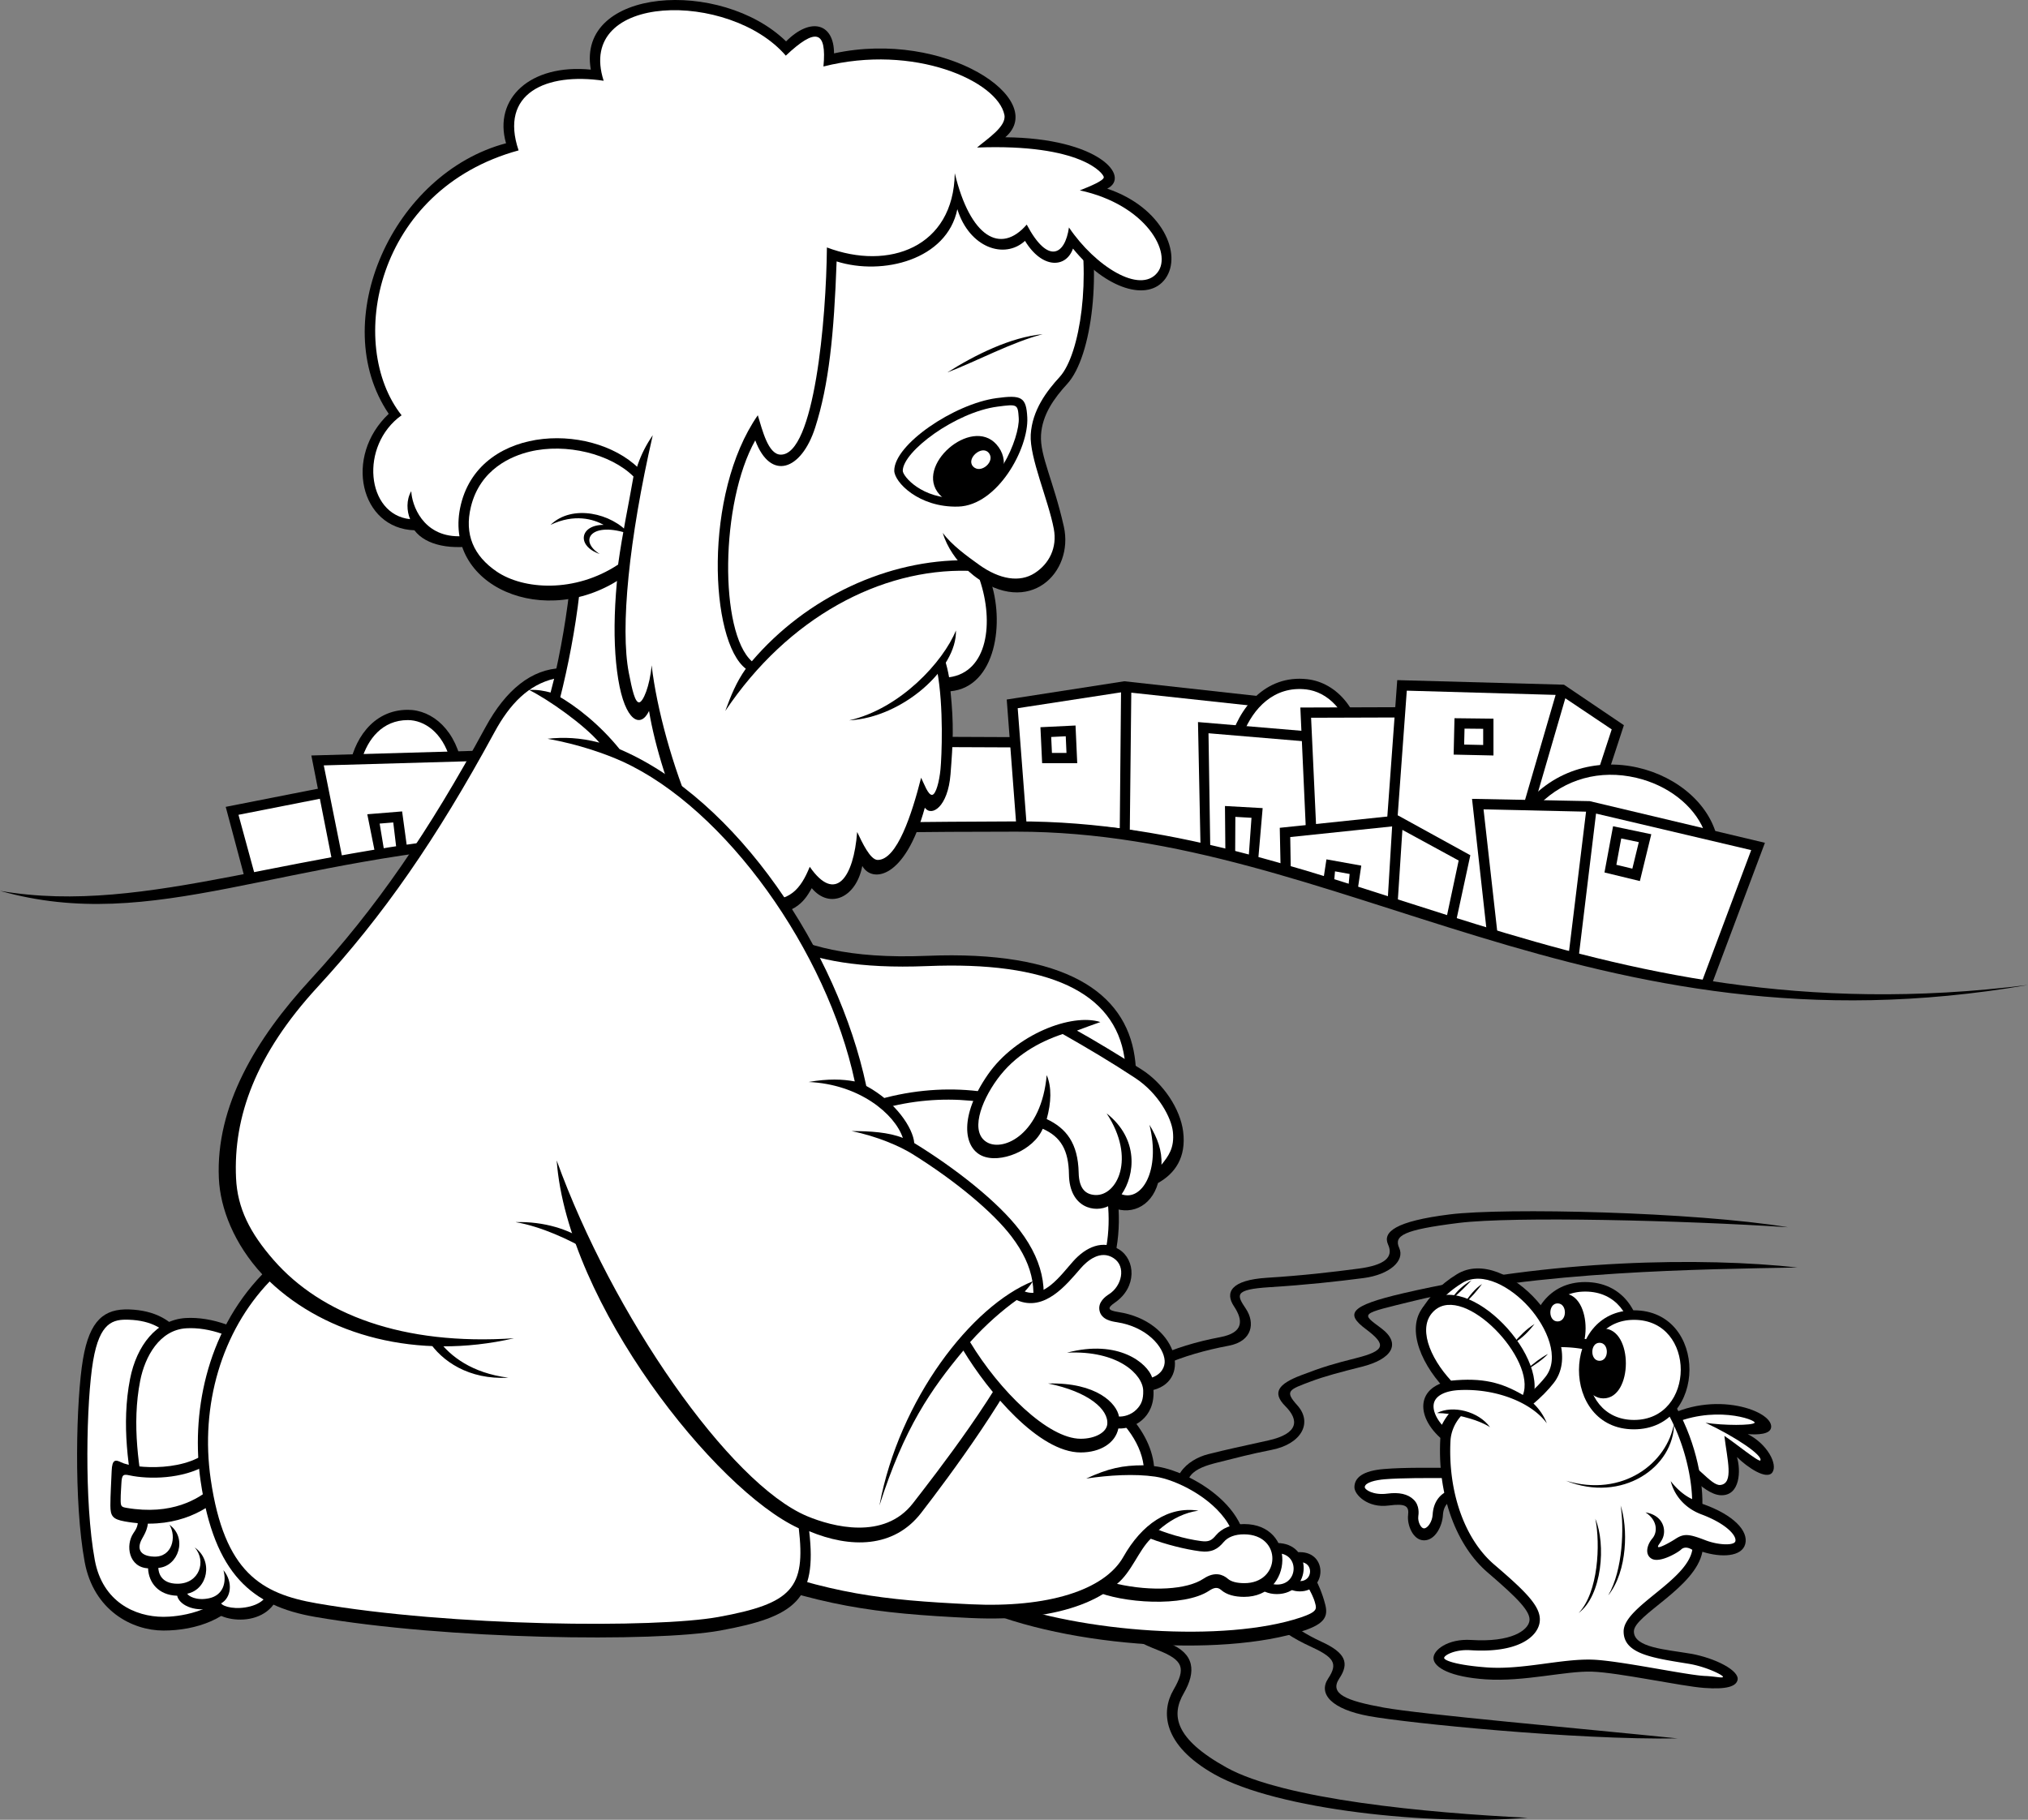
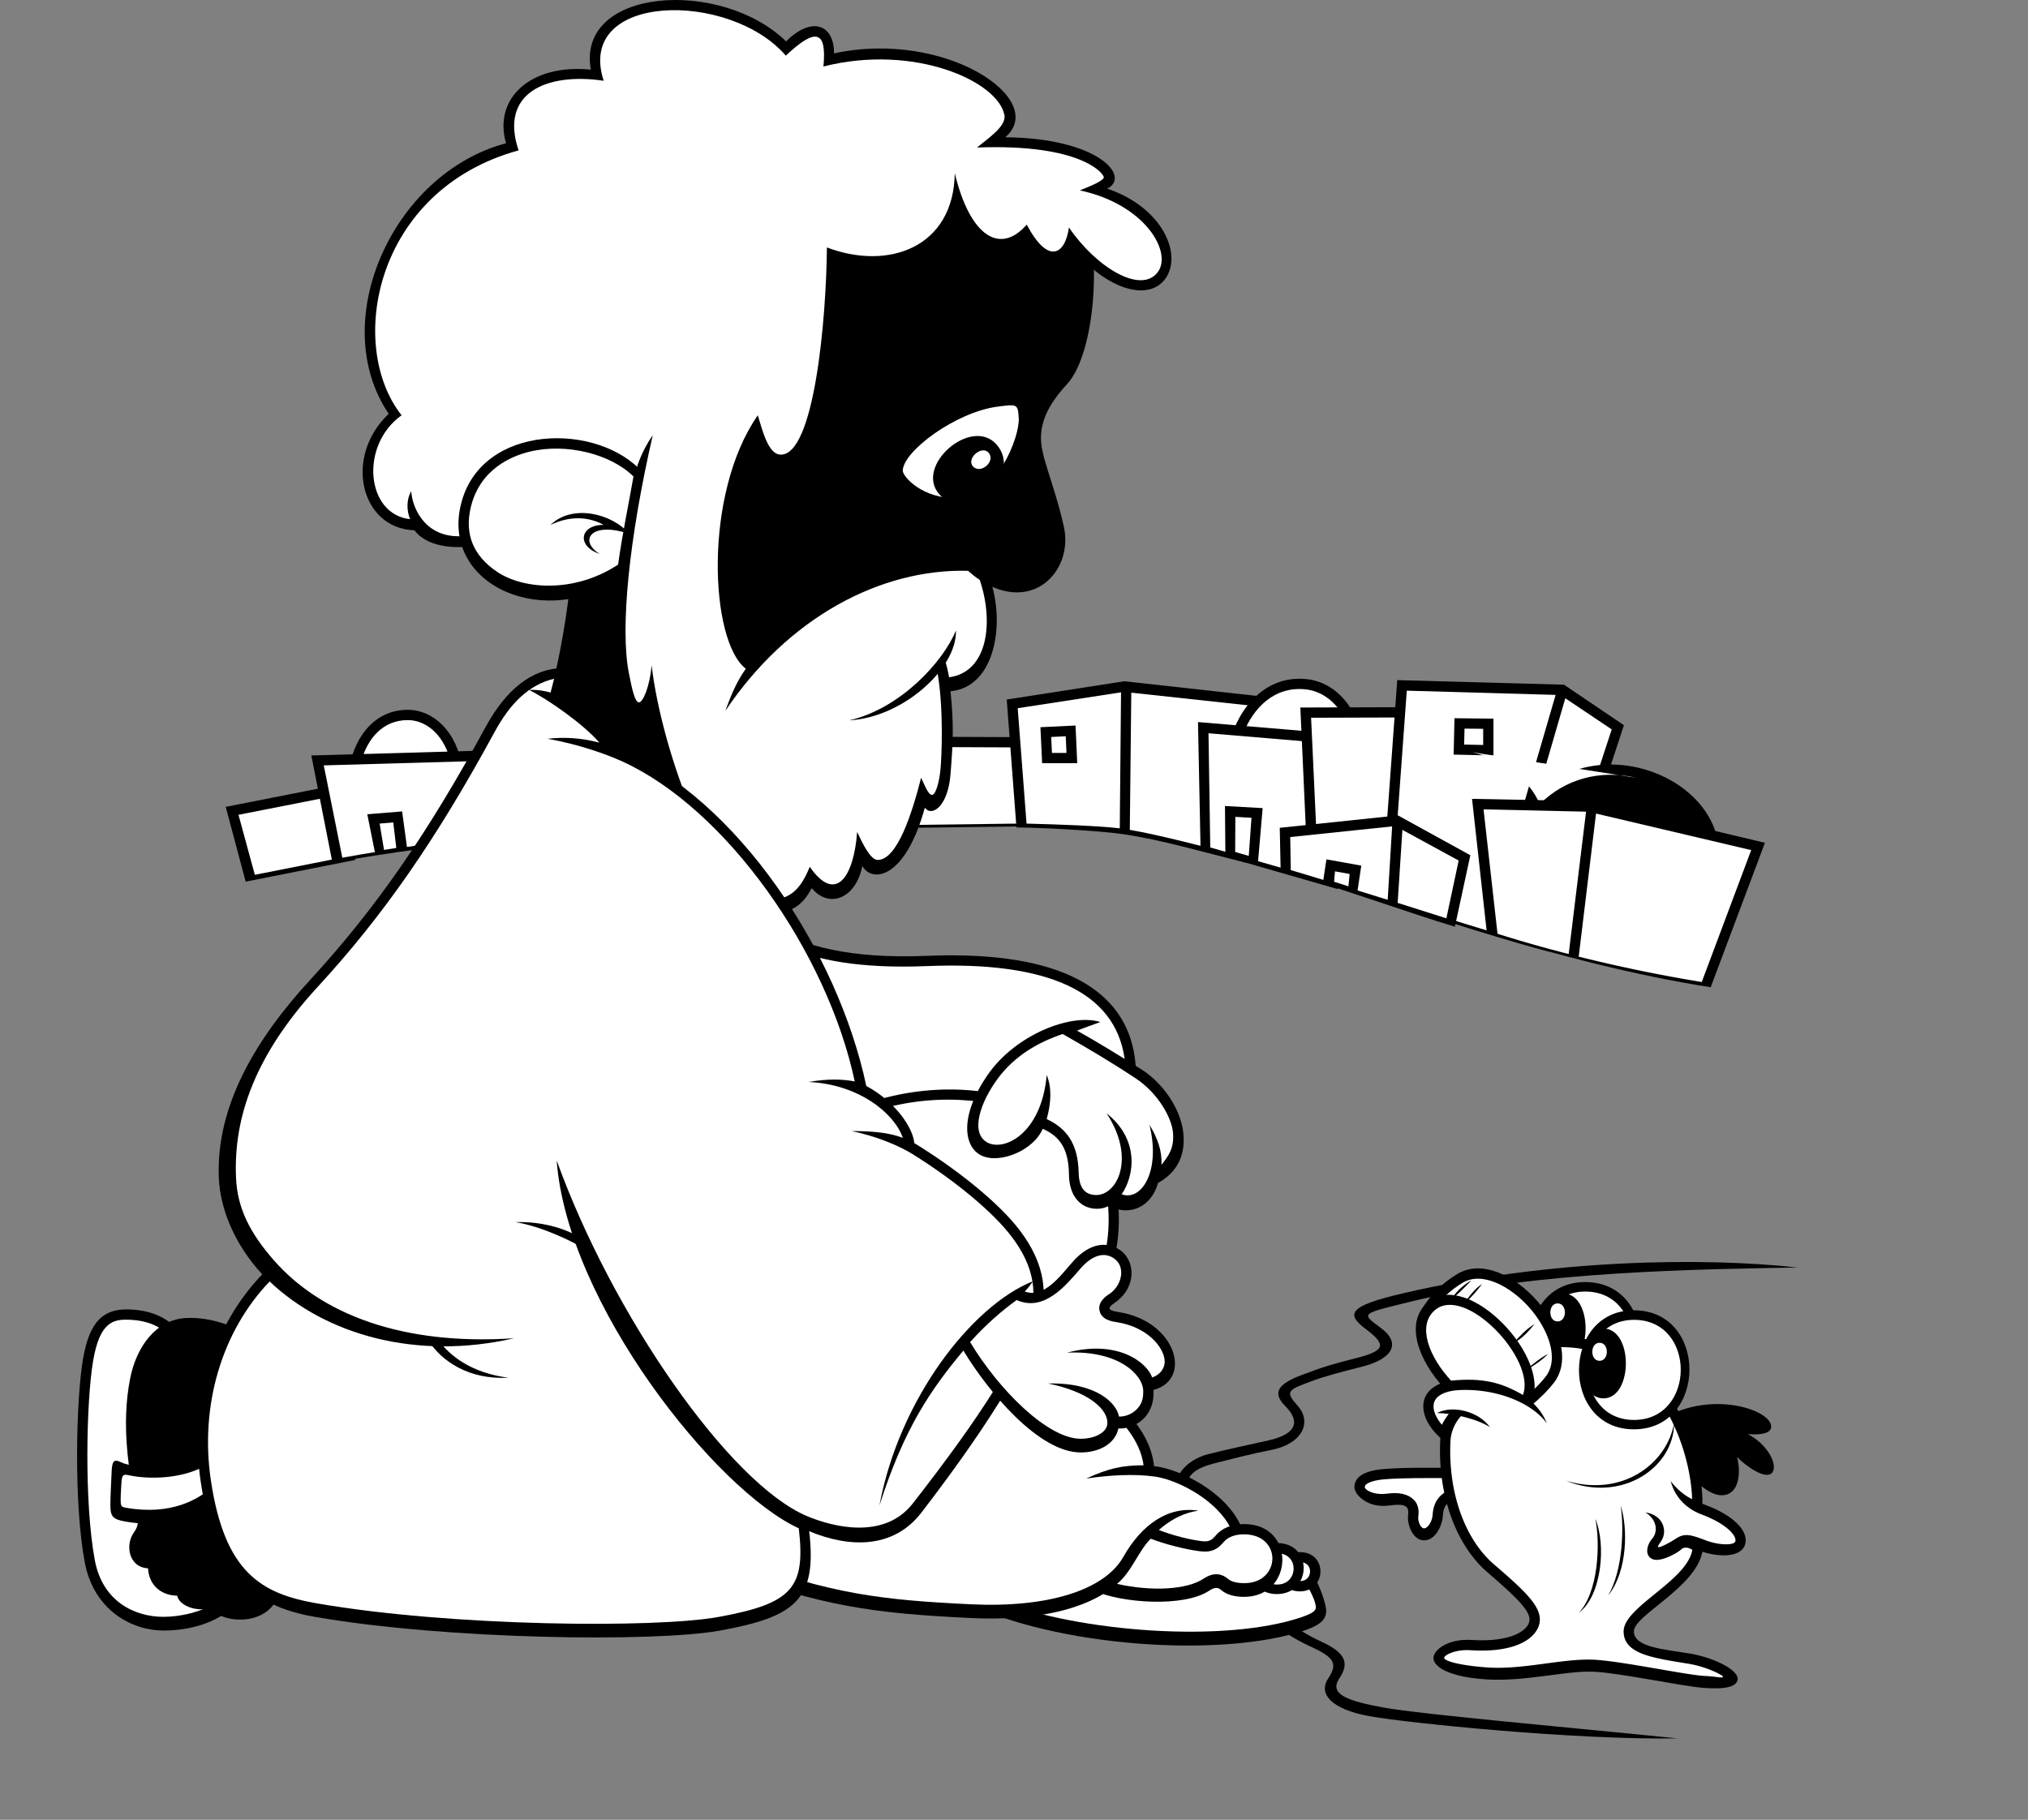
<svg xmlns="http://www.w3.org/2000/svg" width="288" height="258.48">
  <rect width="100%" height="100%" fill="#808080" stroke="none" />
  <path d="M225.102 182.1c-10.34 0-10.461 16.906 0 16.906 10.457 0 10.578-16.906 0-16.906" />
  <path fill="#fff" d="M225.121 183.451c-8.695 0-8.797 14.22 0 14.22 8.793 0 8.899-14.22 0-14.22" />
  <path d="M221.984 183.721c-4.175 0-4.226 9.918 0 9.918 4.23 0 4.278-9.918 0-9.918" />
  <path fill="#fff" d="M221.195 185.131c-1.36 0-1.379 2.563 0 2.563 1.38 0 1.395-2.563 0-2.563" />
  <path d="m146.453 117.358-.32-12.649-18.488-.078v12.973l18.808-.246" />
  <path fill="#fff" d="m144.707 106.162-15.602-.066v11.082l15.852-.203-.25-10.813" />
  <path d="m144.348 117.522-1.38-18.164 16.704-2.594 21.242 2.352-3.894 23.433c-6.891-1.703-11.895-3.215-17.43-4.055-2.676-.406-9.89-.89-15.242-.972" />
  <path fill="#fff" d="m159.02 117.655.18-19.317-14.673 2.254 1.254 16.39c4.63.118 10.29.321 13.239.673m1.425.215c4.227.722 11.125 2.538 15.317 3.624l3.46-21.097-18.566-2.012-.21 19.484" />
  <path d="m147.754 103.291.242 5.11h4.984l-.242-5.352-4.984.242" />
  <path fill="#fff" d="m149.281 104.678.106 2.262h2.066l-.105-2.364-2.067.102" />
  <path d="m34.89 125.225-2.835-10.621 15.648-3.082 2.758 10.62-15.57 3.083" />
  <path fill="#fff" d="m46.637 113.217-12.77 2.516 2.324 8.523 12.711-2.515-2.265-8.524" />
  <path d="M49.566 109.33c.57-4.05 3.246-8.511 8.352-8.511 3.488 0 6.973 2.918 7.785 8.433l-16.137.078" />
  <path fill="#fff" d="M63.902 107.8c-1.082-3.798-3.668-5.52-5.984-5.52-3.637 0-5.691 2.73-6.54 5.586l12.524-.067" />
  <path d="M174.629 105.4c1.226-4.714 5-9.624 11.043-8.925 4.121.48 7.848 4.406 8.05 11.039l-19.093-2.113" />
  <path fill="#fff" d="M185.504 97.924c-4.606-.531-7.55 2.738-8.93 6.223l15.547 1.722c-.691-5.02-3.7-7.605-6.617-7.945" />
  <path d="m47.215 122.55-3-15.243 25.539-.73.324 12.808c-4.617.406-15.16 1.703-22.863 3.164" />
  <path fill="#fff" d="m68.336 108.076-22.356.637 2.633 13.113c6.903-1.242 15.172-2.476 19.973-2.957l-.25-10.793" />
  <path d="m53.297 121.33-1.137-5.675 4.945-.403.73 5.352-4.538.726" />
  <path fill="#fff" d="m55.848 116.819-1.934.16.621 3.742 1.746-.281-.433-3.621" />
  <path d="m170.496 120.682-.367-18.121 24.566 2.07-4.742 21.649-19.457-5.598" />
  <path fill="#fff" d="m171.621 104.15.25 16.22 16.93 4.867 4.113-19.293-21.293-1.793" />
  <path d="m174.02 121.291-.06-6.808 5.352.3-.667 7.723-4.625-1.215" />
  <path fill="#fff" d="m175.434 116.026-.024 4.988 1.93.555.387-5.41-2.293-.133" />
  <path d="m185.758 124.635-1.094-24.14 17.695-.06-2.921 28.516-13.68-4.316" />
  <path fill="#fff" d="m186.191 101.948 1.04 22.453 10.878 3.535 2.633-26.035-14.55.047" />
  <path d="m196.156 127.819 2.27-31.215 23.676.648 8.511 5.754-10.539 32.192c-4.785-1.22-15.89-4.622-23.918-7.38" />
  <path fill="#fff" d="m220.918 98.701-9.746 33.465c-4.395-1.332-9.348-2.883-13.559-4.312l2.168-29.754 21.137.601m1.375.481 6.59 4.418-10.094 30.808c-1.719-.464-3.86-1.109-6.219-1.816l9.723-33.41" />
  <path d="m206.555 102.014-.121 5.168 5.656.125v-5.23l-5.535-.063" />
  <path fill="#fff" d="m207.98 103.49-.054 2.266 2.703.059v-2.297l-2.649-.027" />
  <path d="m181.867 123.662-.125-6.082 16.785-1.761 10.278 5.656-2.192 10.152c-6.14-1.824-18.547-6.261-24.746-7.965" />
  <path fill="#fff" d="m197.7 117.381-.63 10.426c-5.414-1.691-11.734-3.633-13.765-4.219l-.075-4.695 14.47-1.512m1.456.492 7.992 4.356-1.746 8.21c-.925-.288-3.656-1.179-6.918-2.198l.672-10.368" />
  <path d="M215.86 115.252c8.753-12 26.347-6.082 28.132 4.375l-28.133-4.375" />
-   <path fill="#fff" d="M232.363 110.475c-5.156-1.211-10.117.18-13.695 3.734l23.277 3.625c-1.48-3.468-5.086-6.304-9.582-7.36" />
+   <path fill="#fff" d="M232.363 110.475c-5.156-1.211-10.117.18-13.695 3.734c-1.48-3.468-5.086-6.304-9.582-7.36" />
  <path d="m211.156 132.522-2.11-19.055 16.704.324 24.89 5.918-7.702 20.516c-10.458-1.625-22.215-4.625-31.782-7.703" />
  <path fill="#fff" d="m225.238 115.287-2.465 20.223a188.052 188.052 0 0 1-10.109-2.879l-1.984-17.672 14.558.328m1.418.27 22.035 5.191-7.023 18.735a216.273 216.273 0 0 1-17.473-3.606l2.461-20.32" />
-   <path d="m229.074 117.358-1.219 6.566 5.028 1.219 1.62-6.649-5.429-1.136" />
  <path fill="#fff" d="m229.543 122.834 2.27.547.917-3.765-2.496-.524-.691 3.742" />
  <path d="m187.887 125.225.484-3.164 4.945.89-.566 3.813-4.863-1.54" />
  <path fill="#fff" d="m189.586 123.764-.129 1.48 2.04.645.167-1.75-2.078-.375" />
-   <path d="M0 126.533c21.102 3.657 42.086-6.398 75.309-8.402 14.582-.879 44.265-1.375 69.039-1.46 46.304-.165 79.734 31.304 143.652 23.23-62.348 10.785-97.684-21.774-143.652-21.774-24.809 0-54.352.625-68.957 1.461-35.727 2.043-53.418 13.149-75.391 6.945m216.953 131.661c-14.27-.692-34.582-2.594-42.77-7.137-7.43-4.121-7.863-7.457-6.081-10.54 1.785-3.081 1.582-5.675-2.149-7.136-8.023-3.14-9.523-5.633-6.281-9.851 2.61-3.395 2.836-7.094-1.543-15.2-4.375-8.109 2.598-14.593 16.379-17.191 3.383-.637 3.73-3.281 2.433-5.227-1.296-1.949-1.824-2.757 3.364-3.082 5.187-.324 9.61-.812 13.336-1.297 3.73-.488 5.879-2.472 5.07-4.257-.813-1.785.605-2.594 8.39-3.567 7.786-.972 31.985-.367 46.82.606-13.374-2.188-40.253-2.797-48.034-1.824-7.785.972-9.57 2.515-8.758 4.296.809 1.786-.488 2.922-4.215 3.407-3.73.488-7.785.972-12.973 1.297-5.191.324-6 2.109-4.703 4.054 1.297 1.946 1.434 3.742-1.945 4.38-13.785 2.593-21.242 10.054-16.863 18.16 4.375 8.109 4.39 11.687 1.78 15.081-3.241 4.215-1.862 8.047 6.161 11.188 3.73 1.46 4.055 2.597 2.274 5.676-1.786 3.082-1.567 7.828 5.835 12 8.918 5.027 30.688 7.296 44.473 6.164" />
  <path d="M255.262 180.033c-13.258.243-37.094.485-54.485 4.743-7.738 1.894-7.539 1.703-4.62 3.89 2.917 2.192 1.507 4.399-2.798 5.473-2.918.73-5.23 1.34-7.175 2.07-3.172 1.188-3.79 1.36-1.946 3.403 2.188 2.433.64 5.476-3.648 6.324-3.125.617-4.867 1.097-7.785 1.824-2.918.73-5.832 1.902-3.16 6.203 4.375 7.055 9.484 15.324 18 19.215 3.46 1.582 4.011 3.043 2.55 5.23-1.457 2.192.977 3.165 6.325 4.137 5.351.973 27.488 2.918 41.714 4.375-14.472.246-38.43-2.187-43.78-3.16-5.352-.973-7.298-3.16-5.837-5.352 1.457-2.187.785-3.039-2.676-4.62-8.515-3.891-13.62-12.407-18-19.462-2.671-4.296.73-7.05 3.649-7.78 2.918-.731 4.133-.973 8.512-1.946 4.378-.973 4.378-2.918 2.433-4.867-1.945-1.946-.972-3.16 2.188-4.375 3.164-1.22 4.867-1.703 7.785-2.434 4.304-1.074 4.379-1.945 1.46-4.137-2.921-2.187-2.41-3.3 5.348-5.105 20.918-4.867 42.567-5.11 55.946-3.649" />
  <path d="M207.02 208.49c-3.73 0-7.458-.081-10.458.165-3 .242-4.218 1.214-4.218 2.593 0 1.051 1.886 2.993 4.867 2.594 2.434-.324 2.918.082 2.754 1.379-.16 1.297.648 3.566 2.273 3.566 1.621 0 2.594-2.105 2.672-3.566.082-1.461.895-2.27 2.352-2.352l-.242-4.378" />
  <path fill="#fff" d="M193.813 211.198c-.047.398 1.234 1.218 3.203.953 1.656-.22 2.925.047 3.757.87.836.829.696 1.997.641 2.38-.09.656.32 1.683.824 1.683.5 0 1.16-.941 1.215-1.945.094-1.68.922-2.887 2.285-3.422l-.172-1.773c-2.957-.012-6.554-.024-8.886.164-1.356.11-2.793.453-2.867 1.09" />
  <path d="M235.316 202.006c7.215-4.867 16.297-1.785 16.215.649-.039 1.136-2.027 1.132-3.324 1.05 2.758 1.38 4.297 4.297 3.488 5.434-.812 1.137-3.566-.73-5.027-2.188.566 1.864.484 5.512-2.27 5.43-2.757-.082-5.84-4.945-8.191-4.863l-.89-5.512" />
-   <path fill="#fff" d="M236.777 202.573c6.485-3.165 12.649-.891 12.403-.489-.242.407-4.457.407-6.973 0 4.297 2.028 8.148 4.63 7.785 5.352-.164.324-3.73-2.594-5.11-3.485.407 3.407 1.368 6.747-.566 6.973-1.378.16-3.57-3.406-6.89-4.703l-.649-3.648" />
  <path d="M241.762 213.6c.12-7.176-4.621-23.719-20.188-23.719-6.812 0-11.312 2.8-13.863 6.082-6.445.121-7.055 4.742-3.164 8.27-.485 8.394 2.433 15.449 6.687 19.093 4.258 3.653 6.203 5.598 5.961 6.934-.238 1.316-2.554 3.04-8.27 2.676-3.312-.211-5.472 1.46-5.35 2.676.12 1.214 2.32 2.578 7.417 2.918 5.473.367 11.313-1.215 15.082-1.094 3.77.12 12.649 2.066 15.93 2.312 3.285.243 4.512-.242 4.742-1.097.367-1.336-3.16-3.16-6.687-3.77-3.528-.605-8.028-.851-8.028-3.16 0-2.313 8.758-6.203 9.73-11.313 2.676.852 5.594.731 6.083-1.093.484-1.824-1.582-4.133-6.082-5.715" />
  <path fill="#fff" d="M240.3 212.932c-.109-4.274-1.929-11.762-6.773-16.691-3.195-3.25-7.218-4.899-11.953-4.899-6.285 0-9.96 2.543-11.89 4.566 3.644.489 8.363 2.125 9.984 6.258-2.188-3-7.293-4.968-12.402-4.722-1.926.09-3.215.714-3.575 1.672-.328.878.09 2.093 1.079 3.257a8.218 8.218 0 0 1 1.238-1.847l1.582.484c-1.035 1.098-1.543 2.438-1.606 3.652-.363 7.274 2.024 13.977 6.204 17.559 4.675 4.008 6.835 6.137 6.445 8.3-.375 2.052-3.164 4.294-9.801 3.872-2.23-.145-3.762.73-3.746 1.098.016.39 1.93 1.035 6.004 1.34 5.105.382 10.555-1.239 15.031-1.098 3.797.12 13.465 2.215 15.992 2.316 1.52.059 2.567.36 2.567.117 0-.242-2.418-1.449-4.868-1.847-5.156-.836-9.238-1.395-9.238-4.598 0-3.5 8.988-7.152 9.754-11.586-.668-.426-1.242-.394-1.605-.031-.368.367-3.043 1.988-4.196 1.277-1.007-.617-.601-2.012.121-2.855.79-.926.73-2.617-.972-3.711 2.554.426 3.039 2.554 2.37 3.832-.327.629-.73.972-.55 1.094.184.12 1.5-.547 2.434-1.157 1.218-.789 1.902-.722 4.273.192 1.836.707 4.031.765 4.23.164.247-.758-1.195-2.485-4.808-3.84-2.434-.91-3.879-2.777-4.363-4.723 1.035 1.336 2.125 2.13 3.039 2.555" />
  <path d="M204.063 200.705c2.25-1.172 5.898-.242 7.539 2.008-1.887-1.215-5.473-2.008-7.54-2.008m22.497 15.024c1.52 3.586.972 10.883-2.371 13.375 2.796-2.918 3.101-9.79 2.37-13.375m3.59-1.887c1.032 3.04 1.032 9.305-1.765 12.77 2.129-3.649 2.25-9.73 1.765-12.77m7.598-11.734c0 6.324-7.418 11.43-15.383 8.207 8.09 2.433 14.414-2.492 15.383-8.207m-20.258-2.508c1.38-1.117 2.438-2.242 3.145-3.145 5.02-6.39-6.797-19.718-13.727-15.472-2.515 1.543-3.86 3.183-4.996 4.968l11.477 11.54c1.52.515 2.703 1.226 4.101 2.109" />
  <path fill="#fff" d="M216.656 198.393c1.422-1.16 2.356-2.235 2.828-2.836 2.079-2.645.243-6.973-2.343-9.879-2.567-2.883-6.625-5.195-9.473-3.45-1.816 1.114-2.938 2.25-3.875 3.544l12.059 12.129c.367.21.562.355.804.492" />
  <path d="M217.3 199.44c3.583-6.098-8.894-19.473-14.609-14.403-3.257 2.891-1.21 8.25 2.383 12.102 4.336-.367 7.524-.172 12.227 2.3" />
  <path fill="#fff" d="M216.27 198.139c1.957-5.016-8.258-15.813-12.551-12.004-2.528 2.242-.692 6.684 2.347 9.969 4.461-.446 7.153.254 10.204 2.035" />
  <path d="M206.09 184.573c.687-1.133 1.781-2.11 2.875-2.715-.73.77-1.781 1.863-2.875 2.715m4.375-2.188c-.93.566-1.902 1.781-2.512 2.758.973-.813 1.781-1.785 2.512-2.758m7.461 5.675c-1.176.727-1.988 1.579-3.121 2.837 1.578-.934 2.39-1.946 3.12-2.836m1.903 4.254c-.89.445-2.144 1.379-3.078 2.27 1.133-.606 2.512-1.622 3.078-2.27m-82.778 35.269c12.891 6.324 36.34 7.953 48.16 4.016 2.919-.977 3.407-2.027 3-3.649-.405-1.625-1.054-3.082-1.702-4.296-10.703.16-27.406-.895-34.215-1.868l-15.242 5.797" />
  <path fill="#fff" d="M186.793 227.819c-.258-1.04-.648-1.602-1.176-2.696-10.496.09-26.254-.898-33.156-1.84l-10.727 4.067c11.727 4.512 32.203 6.008 43.016 2.379 2.324-.781 2.215-1.23 2.043-1.91" />
  <path d="M109.727 131.873c4.539 2.43 10.71 4.348 21.89 3.891 19.785-.813 28.172 5.266 29.512 14.27 1.137 7.62-2.27 14.917-10.863 17.187l-33.567-5.027c-1.297-7.133-5.351-23.348-6.972-30.32" />
  <path fill="#fff" d="M111.957 134.604c1.8 7.484 4.926 20.844 5.984 26.3l32.227 4.829c8.36-2.352 10.406-9.516 9.52-15.485-1.395-9.347-10.817-13.73-28.008-13.027-9.836.402-15.676-.93-19.723-2.617" />
  <path d="M116.863 159.44c18.973-10.38 40.34-2.047 41.836 10.539 1.133 9.566-2.433 20.105-17.84 26.27l-23.996-36.81" />
  <path fill="#fff" d="M157.246 170.15c-1.476-11.89-22.039-18.644-38.281-10.16l22.457 34.446c14.672-6.32 16.777-16.653 15.824-24.285" />
  <path d="M127.563 192.194c14.273-4.215 35.19 4.703 36.324 16.054 4.867.485 15.73 6.485 12.484 14.918l-15.402-1.136c-2.434 4.703-9.73 8.433-23.188 7.785-13.46-.649-21.406-1.621-35.676-7.133l25.457-30.488" />
  <path fill="#fff" d="M159.531 221.131c-2.687 4.75-10.754 7.266-21.68 6.738-12.601-.605-19.84-1.457-32.886-6.312l23.426-28.078c8.101-2.219 19.03-.192 26.757 5.004 4.243 2.851 6.805 6.265 7.254 9.644-2.976 0-4.98.426-8.144 1.883 3.285-.484 6.808-.7 9.789-.273 2.91.418 8.047 2.918 10.336 6.629 1.043 1.699 1.355 3.464.937 5.257l-13.457-.992c1.336-2.43 4.465-5.543 8.328-6.058-4.277-.668-8.043 1.933-10.66 6.558" />
  <path d="M184.594 220.463c-3.871 0-3.805 5.574 0 5.574 3.8 0 4-5.574 0-5.574" />
  <path fill="#fff" d="M184.629 221.877c-1.871 0-1.84 2.7 0 2.7s1.937-2.7 0-2.7" />
  <path d="M181.328 219.166c-5.035 0-4.95 7.254 0 7.254 4.953 0 5.207-7.254 0-7.254" />
  <path fill="#fff" d="M181.379 220.62c-3.086 0-3.031 4.445 0 4.445 3.027 0 3.187-4.446 0-4.446" />
  <path d="M156.266 145.17c-4.055-1.3-11.996 1.73-15.973 7.457-4.055 5.84-3.484 10.297-.89 11.516 2.593 1.215 7.374-.73 8.675-3.813 2.594 1.137 3.68 3.07 3.727 6.489.07 4.78 3.73 5.511 5.675 4.457 2.84 1.539 6 .242 6.973-3.243 2.406-1.347 4.027-3.625 3.57-7.296-.406-3.246-2.84-6.895-5.921-8.84-3.079-1.946-6.809-4.215-9.16-5.512 1.054-.406 2.187-.812 3.324-1.215" />
  <path fill="#fff" d="M150.914 146.87c-3.406 1.136-6.828 3.062-9.262 6.386-2.433 3.324-3.922 7.649-1.441 9.02 2.352 1.297 7.684-1.196 8.434-9.567.73 1.703.648 3.89 0 6.242 2.757 1.297 4.449 3.407 4.539 7.622.05 2.351 1.046 3.093 2.351 3.164 3.082.16 5.836-5.192 1.621-11.594 4.621 3.648 4.016 8.754 2.13 11.492 2.859 1.031 5.573-3.344 3.952-9.871 1.133 1.863 1.805 3.668 1.703 5.676.973-1.219 1.875-2.356 1.622-4.703-.211-1.95-2.028-5.434-5.352-7.621-3.324-2.192-6.73-4.22-10.297-6.247" />
  <path d="M26.379 190.49c-1.703-3.039-4.5-4.378-8.027-4.5-3.528-.12-5.622 1.493-6.567 7.055-.973 5.715-1.34 20.313.242 28.824 1.274 6.848 6.692 9.73 11.192 9.73s9.605-1.581 11.918-5.96l-8.758-35.148" />
  <path fill="#fff" d="M25.016 191.053c-1.36-2.312-3.555-3.492-6.715-3.602-2.223-.078-4.137.309-5.078 5.84-.965 5.676-1.29 20.067.242 28.313 1.094 5.894 5.687 8.047 9.754 8.047 1.789 0 7.554-.47 10.238-4.836l-8.441-33.762" />
  <path d="M37.566 191.342c-3.039-2.797-7.546-4.348-11.187-4.133-4.137.242-6.977 3.907-7.906 8.633-1.266 6.441-.243 12.977.925 18.57.43 2.04.086 2.563-.445 3.344-1.176 1.735-.664 4.871 2.074 5.004.082 2.027 1.461 3.813 4.137 3.895.242 1.214 2.27 2.347 4.863 1.78 1.38 2.352 9.891 3 9.891-4.214 0-7.219-.484-21.363-2.352-32.879" />
-   <path fill="#fff" d="M29.715 227.01c-1.875.41-3.016-.355-3.125-.656 0 0 .004.004.004.011 2.918-.609 3.738-4.68 1.062-6.566 1.703 1.95.653 5.152-2.449 5.152-2.437 0-2.7-1.683-2.723-2.25 2.84-.203 4.2-4.238 1.582-6.125 1.036 1.704.407 4.618-2.199 4.524-2.043-.074-2.46-1.156-1.703-2.524.617-1.113 1.184-1.992.664-4.464-1.137-5.438-2.133-11.829-.922-17.989.68-3.457 2.762-7.234 6.559-7.457 3.238-.191 7.09 1.176 9.746 3.426 1.656 10.55 2.25 23.848 2.25 32.129 0 2.254-.969 3.414-2.875 3.934-2.055.554-3.898.062-4.18-.415 1.403-.792 1.743-2.992.325-4.714.488 1.761-.07 3.558-2.016 3.984" />
  <path d="M31.61 212.323c-2.555 2.554-7.298 4.984-13.926 3.77-1.657-.306-2.008-.731-2.008-2.25 0-1.52.12-3.286.183-4.927.063-1.64.536-1.617 1.336-1.215 1.825.91 9.793 1.52 13.075-2.25l1.34 6.872" />
  <path fill="#fff" d="M17.945 214.17c-.715-.125-.808-.215-.808-1.12 0-.977.054-1.31.105-2.395.059-1.215.281-1.286 1.133-1.102 2.785.598 7.54.54 10.926-1.45l.719 3.216c-1.801 1.562-5.606 3.964-12.075 2.851" />
  <path d="M81.352 77.873c-.489 10.38-3.082 21.89-5.84 29.676l20.27 10.375 42.484-36.156c7.945 5.996 14.27-.488 12.812-6.977-1.46-6.484-3.406-10.05-3.242-12.972.16-2.918 1.867-5.266 3.727-7.297 3.566-3.89 5.027-16.375 2.593-25.617l-45.402-9.407C101.78 31.983 89.133 61.01 81.352 77.873" />
-   <path fill="#fff" d="M139.055 80.229c2.914 2.078 5.754 2.547 7.89 1.168 2.051-1.324 3.215-3.602 2.707-6.285-.77-4.082-3.464-10.133-3.277-13.371.207-3.508 2.3-6.227 4.113-8.204 2.926-3.195 4.555-14.402 2.473-23.39l-43.45-9C104.36 30.584 84.79 73.9 82.794 78.233c-.535 10.652-3.106 21.496-5.488 28.593l18.273 9.356 41.57-35.383c-1.214-1.055-2.695-3.086-3.261-5.113 1.218 1.699 3.465 3.324 5.168 4.543" />
  <path d="M148.078 47.467c-4.543.406-9.73 3-13.543 5.434 4.219-1.621 9.164-4.297 13.543-5.434m-6.57 9.083c-5.996.82-14.512 6.566-14.512 10.296 0 1.621 3.488 5.27 9.082 5.11 5.594-.165 10.027-8.274 9.809-12.65-.145-2.925-.809-3.241-4.38-2.757" />
  <path fill="#fff" d="M128.203 66.862c.02-2.754 7.524-8.332 13.469-9.106 2.82-.367 2.871-.363 3 1.61.18 2.695-3.168 11.19-8.629 11.375-5.113.167-7.844-3.094-7.84-3.88" />
  <path d="M141.496 63.112c-3.57-3.996-11.7 3.074-8.09 7.113 3.934 4.398 12.063-2.672 8.09-7.113" />
  <path fill="#fff" d="M140.383 64.291c-.977-1.093-3.2.84-2.211 1.946 1.074 1.199 3.297-.735 2.21-1.946" />
  <path d="M135.953 29.713c1.703 5.473 6.692 7.176 9.61 4.5 2.433 4.012 5.84 3.89 6.812 1.094 4.621 5.719 10.7 7.66 13.133 4.258 2.433-3.407-.363-10.094-8.27-12.77 3.407-1.703-1.215-7.176-14.472-7.297 6.203-5.351-8.512-15.324-24.325-11.918 0-4.257-3.28-5.23-6.808-1.703-9.242-9-29.797-7.664-27.73 4.012-8.633-.852-13.864 4.137-12.04 10.46-16.054 4.255-25.539 25.298-16.66 38.43-6.445 6.083-4.015 16.297 3.649 16.54 3.28 4.379 14.836 2.797 22.011-5.23l8.27 1.948c-1.945 10.336-2.309 18.485-1.336 24.446.973 5.957 3.16 7.05 4.375 4.5 1.582 9.726 8.543 28.172 15.691 28.82 5.352.488 6.688-2.43 7.418-3.648 2.555 3.043 6.324 1.34 7.176-3.16 1.336 2.43 6.078 1.945 8.879-8.27.973 1.336 3.281-.121 3.648-4.742.364-4.625.485-7.055 0-11.797 6.446-.61 7.782-9.852 5.594-15.934l-3.285-2.676c-11.188-.12-22.742 5.23-30.523 14.352-4.625-4.137-4.5-22.5.484-31.379 2.187 5.84 6.566 4.258 8.512-1.824 1.949-6.078 2.675-13.258 3.043-23.594 6.566 2.07 15.687-.242 17.144-7.418" />
  <path fill="#fff" d="M137.477 81.076c-12.407-.324-25.563 6.61-34.48 19.907.812-2.192 1.542-4.055 2.917-6-5.105-3.895-6.078-24.813 1.703-36 .653 2.11 1.461 5.562 3.246 5.593 4.782.082 6.485-19.296 6.567-29.43 8.758 3.325 18 0 18.16-10.542 2.191 9.082 6.488 11.597 10.219 7.297 2.996 5.675 5.43 4.379 5.996.406 3.73 5.516 10.093 9.52 12.566 6.406 2.192-2.758-1.617-9.648-11.023-11.676 1.457-.566 3.406-1.379 3.406-1.863 0-.488-3.164-4.785-18-4.219 1.457-1.246 4.219-3 3.883-4.644-.977-4.813-12.848-10.121-25.696-6.867.489-5.188-1.132-5.512-5.347-1.54-7.95-9.246-29.918-9-25.867 3.567-8.188-1.215-14.836 1.781-12.079 9.89-20.433 5.594-24.488 27.649-16.62 37.622-6 4.297-5.028 14.105 1.214 14.758-.484-1.137-.566-2.758.164-3.973.078 1.945 1.621 6.402 6.727 6.402 5.11 0 11.191-3.082 15.246-7.703l8.996 2.191c.73-3.566 1.379-6 3.324-8.84-3.402 14.84-4.629 27.407-3.402 33.731.484 2.512.89 4.215 1.457 4.215.566 0 1.543-2.352 1.785-5.27 1.457 12.489 9.09 32.735 15.324 33.325 4.297.406 5.836-1.54 7.133-4.703 3.649 5.269 6.242 1.539 6.73-4.946.731 1.54 1.864 3.973 2.919 3.973 2.757 0 4.867-6.567 6.164-11.676.406.813.972 2.434 1.539 2.434.566 0 1.054-1.946 1.215-3.649.164-1.703.488-8.84-.485-14.027l1.137-1.461c.164.543.433 1.637.566 2.434 5.512-.73 6.383-7.825 4.356-13.825-.75-.507-1.051-.77-1.66-1.297" />
  <path d="M135.754 89.55c.16 5.433-7.582 12.362-15.164 12.769 7.277-1.66 13.379-8.352 15.164-12.77M91.32 67.17c-6.242-7.215-23.023-7.133-25.86 4.461-2.839 11.594 12.08 18.078 23.188 10.215.649-4.703 1.375-9.406 2.672-14.676" />
  <path fill="#fff" d="M75.234 64.147c-2.558.617-7.043 2.453-8.359 7.832-.96 3.922.379 6.969 3.664 9.207 3.785 2.57 11.059 3.082 17.238-.992.657-4.703 1.426-8.137 2.184-12.516-3.25-3.215-9.559-4.777-14.727-3.531" />
  <path d="M89.375 75.846c-2.43-2.918-8.105-4.297-11.188-1.297 3.407-1.621 6.083-.808 7.54 0-3.403 0-3.891 3-.567 4.137-3.082-1.945-1.137-4.703 4.215-2.84M78.957 98.67l.813-3.77c-4.258.122-7.915 3.04-10.825 8.391-8.11 14.918-15.484 25.66-24.89 35.88-7.7 8.359-13.442 17.945-12.973 28.214.195 4.277 2.18 9.313 6.16 13.621-8.11 8.434-10.11 20.09-8.754 29.352 1.946 13.297 7.336 17.75 16.215 19.293 18.649 3.246 48.274 3.636 57.567 1.949 10.699-1.95 13.78-4.379 12.644-14.11 5.84 2.434 12 2.434 15.895-2.593 3.89-5.028 13.367-17.746 16.375-25.785 1.855-4.961 1.32-9.496-2.368-14.36-3.082-4.058-9.171-8.832-14.98-12.394-.164-2.11-2.598-5.836-6.813-8.11-4.054-19.132-18.324-40.699-35.027-47.836-2.754-3.406-6.117-6.12-9.039-7.742" />
  <path fill="#fff" d="M38.867 178.979c-3.37-3.856-5.152-7.352-5.347-11.66-.391-8.649 2.746-17.536 11.609-27.16 9.312-10.118 16.816-20.934 25.098-36.168 2.214-4.079 4.851-6.72 8.464-7.586l-.503 1.96c-.915-.242-1.825-.425-3.04-.363 2.797 1.399 7.782 4.926 9.973 7.48-2.797-.73-5.11-.792-7.36-.55 4.438.793 8.302 2.168 10.653 3.242 14.695 6.707 29.035 27.004 32.973 45.43-1.703-.324-3.797-.406-6.551.078 7.215.324 12.242 4.543 13.379 7.945-2.028-.808-4.625-.972-7.3-.972 3.647.73 6.905 2.164 8.663 3.261 6.082 3.79 11.442 8.25 14.074 11.719 3.25 4.281 3.918 8.281 2.164 12.969-3.035 8.117-13.14 21.008-16.164 24.914-4.097 5.293-11.472 3.32-15.007 1.844-11.063-4.625-27.696-28.645-35.59-50.536 1.5 20.301 22.558 46.829 34.382 52.25.989 8.485-.91 10.688-11.43 12.598-8.855 1.61-37.937 1.379-57.054-1.945-7.84-1.364-13.09-4.375-15.023-17.586-1.543-10.559 1.582-21.07 8.363-28.125 8.027 7.625 20.922 11.23 34.707 8.066-15.813 1.055-27.402-3.402-34.133-11.105" />
  <path d="M60.836 190.408c1.867 2.922 5.758 5.598 11.352 5.274-5.188-.649-8.27-3.082-9.891-5.274h-1.461m22.094-14.265c-2.067-1.461-5.594-2.68-9.727-2.555 3.649.606 7.781 2.555 10.215 4.012l-.488-1.457m63.77 5.836c-8.72 3.484-19.012 16.781-21.81 31.863 3.524-11.066 7.337-16.5 11.919-22.012 3.527 5.836 10.699 14.473 16.66 14.473 2.797 0 4.926-1.34 5.351-3.406 2.067.12 5.23-1.461 4.985-5.473 5.593-1.46 3.257-9.8-4.985-11.066-1.582-.246-1.57-.59-.488-1.34 3.164-2.188 2.922-6.078.61-7.54-2.313-1.46-4.743-.362-6.567 1.704-1.824 2.066-4.098 5.27-6.852 4.258.407-.407.852-.977 1.176-1.461" />
  <path fill="#fff" d="M153.469 180.147c.922-1.063 2.808-2.688 4.691-1.434 1.809 1.2 1.137 3.961-.656 5.106-.504.32-1.637 1.132-1.352 2.375.293 1.273 1.746 1.5 2.446 1.605 4.257.656 6.683 3.496 6.8 5.48.047.82-.394 1.872-1.777 2.376-.668-2.008-4.742-5.47-12.098-3.524 7.297-.363 10.766 3.129 10.825 5.379.035 1.242-.246 1.984-.953 2.695-.793.793-1.836 1.032-2.489.993-.304-1.825-3.129-4.868-10.058-4.688 5.714 1.156 8.636 3.688 8.394 5.813-.129 1.117-1.691 2.035-3.773 2.035-4.656 0-11.57-6.883-15.703-13.727 2.222-2.496 4.68-4.601 6.613-5.976 3.953 1.761 7.082-2.2 9.09-4.508" />
  <path d="M173.418 225.838c.773.68 1.926.977 3.262.977 7.054 0 7.422-10.34 0-10.34-1.79 0-3.172.598-4.012 1.605-.61.73-1.012.953-2.113.809-2.309-.305-4.985-1.094-7.051-2.008-2.133 2.676-4.746 8.274-8.09 9.063 3.832 1.761 12.715 2.386 16.297 0 .73-.489 1.219-.532 1.707-.106" />
  <path fill="#fff" d="M176.68 217.932c-1.282-.008-2.309.387-2.89 1.082-.821.984-1.68 1.55-3.427 1.32-2.004-.261-4.883-.98-6.941-1.777-1.719 1.66-2.738 4.758-4.793 6.414 4.93 1.11 9.937.828 12.273-.73 1.621-1.083 2.786-.59 3.477.015.457.399 1.254.606 2.3.613 5.223.04 5.481-6.906 0-6.937" />
  <path d="M232.031 186.112c-10.336 0-10.457 16.906 0 16.906 10.461 0 10.582-16.906 0-16.906" />
  <path fill="#fff" d="M232.05 187.467c-8.69 0-8.792 14.219 0 14.219 8.798 0 8.9-14.219 0-14.219" />
  <path d="M227.703 188.705c-4.18 0-4.226 9.918 0 9.918 4.227 0 4.277-9.918 0-9.918" />
  <path fill="#fff" d="M227.152 190.725c-1.359 0-1.375 2.562 0 2.562 1.38 0 1.395-2.562 0-2.562" />
</svg>